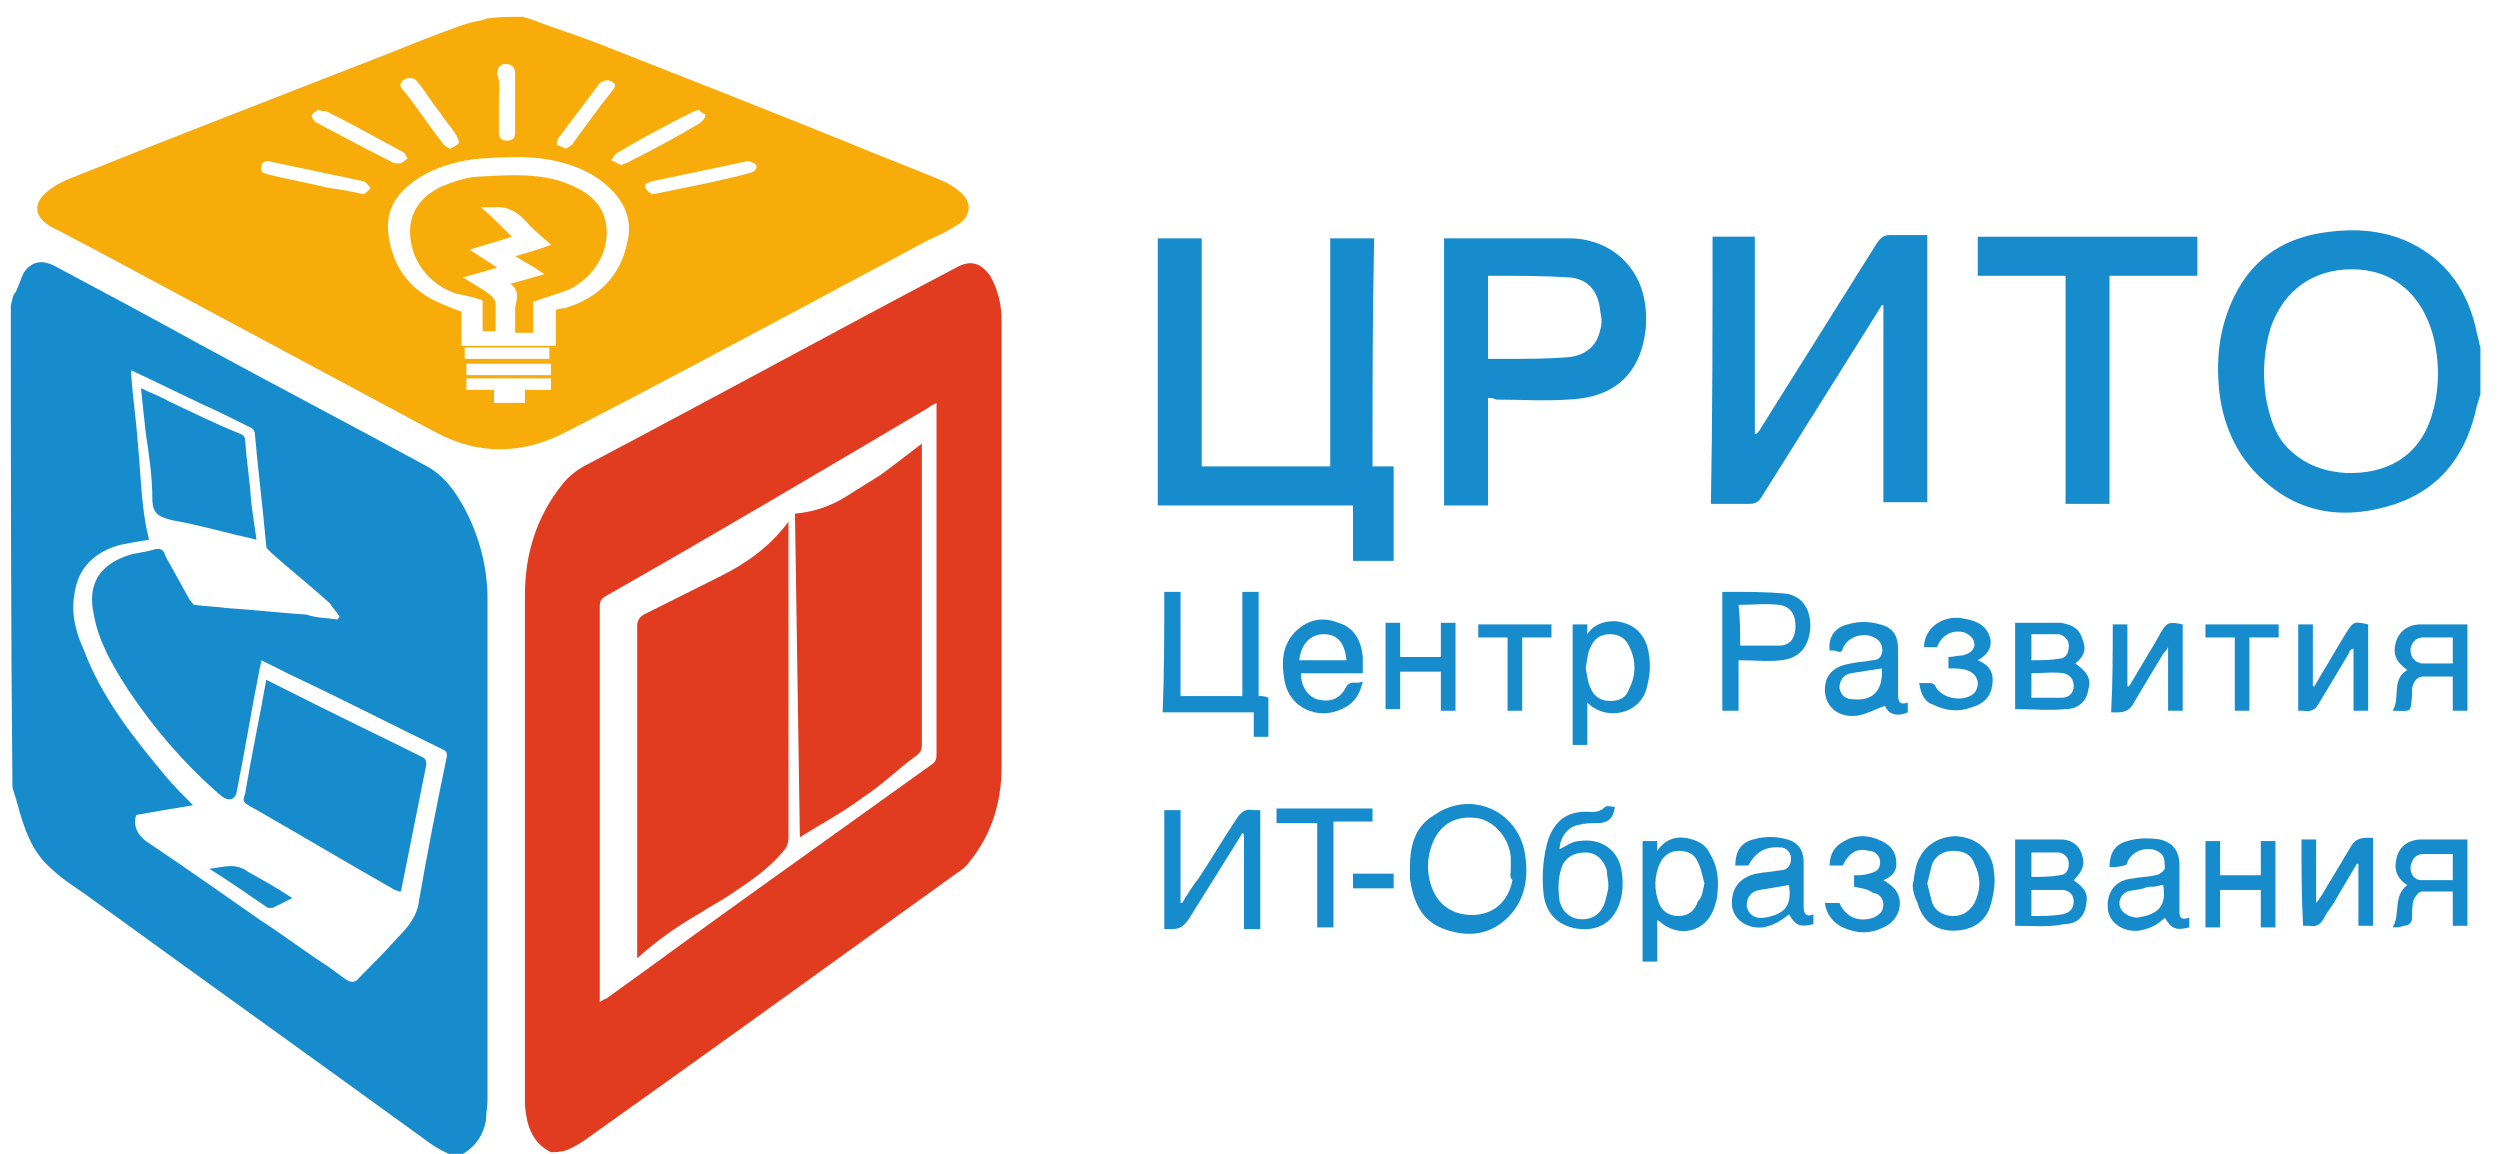
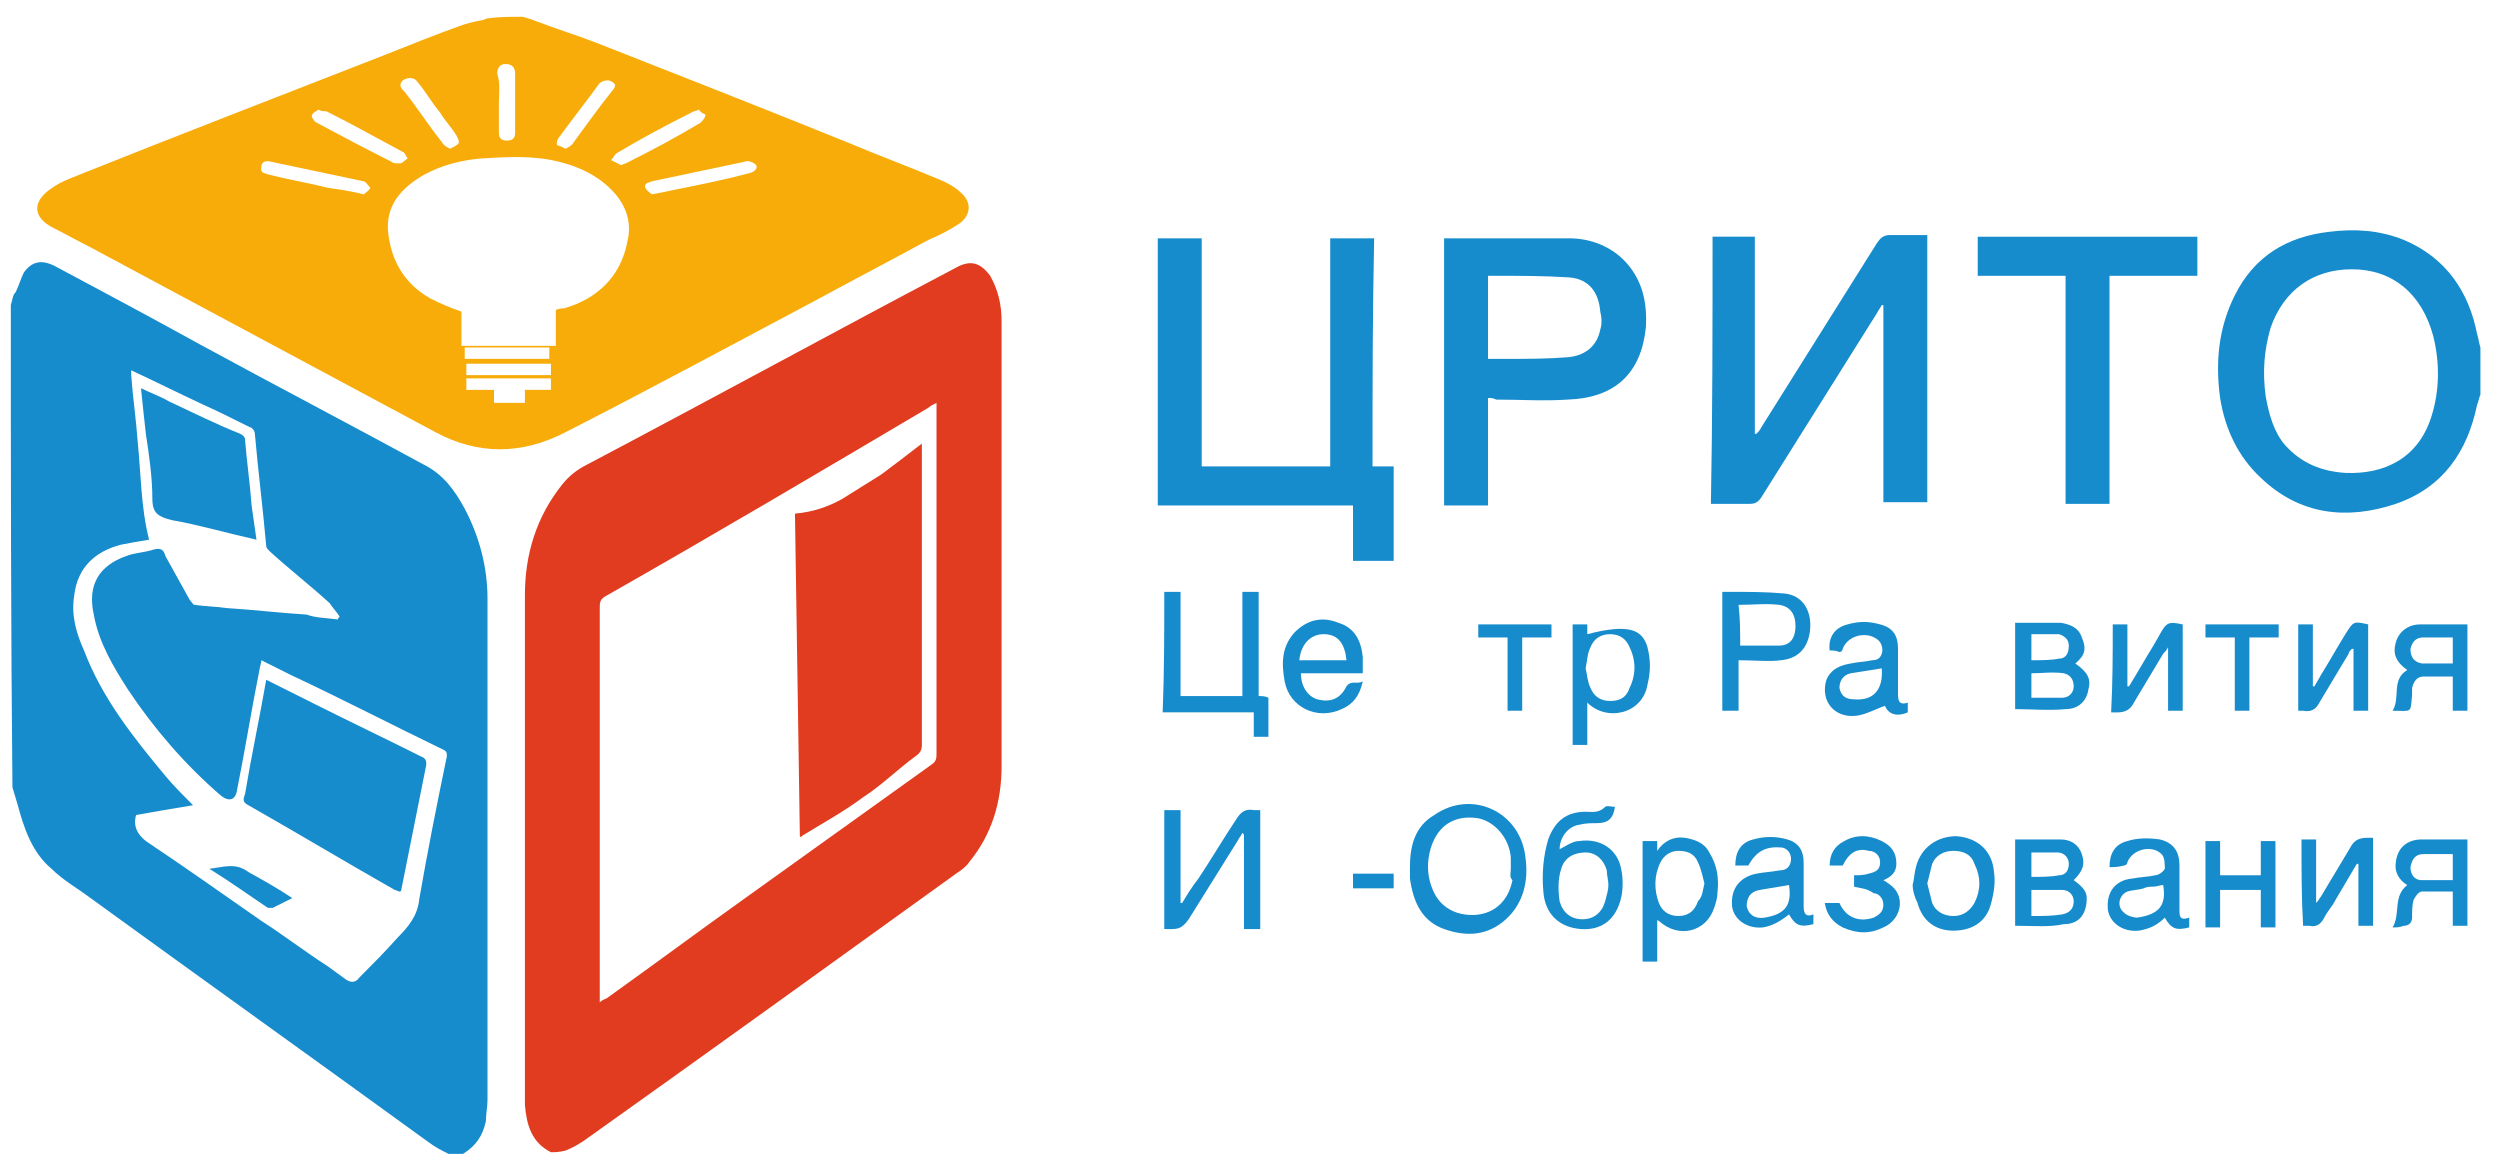
<svg xmlns="http://www.w3.org/2000/svg" width="91" height="42" viewBox="0 0 91 42" fill="none">
  <path fill-rule="evenodd" clip-rule="evenodd" d="M0.394 11.106C0.453 10.928 0.453 10.75 0.572 10.632C0.69 10.394 0.749 10.157 0.868 9.92C1.164 9.505 1.519 9.445 1.993 9.683C3.769 10.631 5.546 11.58 7.263 12.529C9.987 14.011 12.711 15.435 15.435 16.917C16.146 17.273 16.561 17.866 16.916 18.518C17.449 19.526 17.745 20.653 17.745 21.779C17.745 27.887 17.745 33.935 17.745 40.043C17.745 40.28 17.686 40.577 17.686 40.814C17.567 41.347 17.331 41.703 16.857 42C16.679 42 16.502 42 16.324 42C16.087 41.881 15.85 41.763 15.613 41.585C11.527 38.62 7.382 35.655 3.296 32.69C2.822 32.334 2.289 32.038 1.875 31.623C1.164 31.03 0.868 30.14 0.631 29.251C0.572 29.073 0.512 28.836 0.453 28.658C0.394 22.787 0.394 16.917 0.394 11.106ZM12.297 22.55C12.297 22.491 12.356 22.491 12.356 22.432C12.238 22.254 12.119 22.135 12.001 21.957C11.29 21.305 10.52 20.712 9.81 20.06C9.751 20 9.691 19.941 9.691 19.882C9.573 18.518 9.395 17.154 9.277 15.79C9.277 15.672 9.158 15.553 9.099 15.553C8.507 15.257 7.915 14.96 7.382 14.723C6.494 14.308 5.664 13.893 4.776 13.478C4.776 13.537 4.776 13.596 4.776 13.656C4.835 14.486 4.954 15.257 5.013 16.087C5.132 17.273 5.132 18.518 5.428 19.645C5.072 19.704 4.717 19.763 4.421 19.823C3.473 20.06 2.822 20.653 2.704 21.661C2.585 22.372 2.763 23.025 3.059 23.677C3.71 25.397 4.835 26.82 6.02 28.243C6.316 28.599 6.671 28.954 7.027 29.31C6.316 29.429 5.605 29.547 4.954 29.666C4.835 30.081 5.013 30.378 5.309 30.615C6.73 31.564 8.152 32.572 9.514 33.52C10.343 34.054 11.113 34.647 11.942 35.181C12.178 35.358 12.356 35.477 12.593 35.655C12.771 35.774 12.948 35.774 13.067 35.596C13.54 35.121 14.014 34.647 14.488 34.113C14.843 33.758 15.199 33.342 15.258 32.749C15.554 31.03 15.909 29.251 16.265 27.531C16.265 27.413 16.265 27.353 16.146 27.294C14.31 26.405 12.475 25.456 10.58 24.566C10.224 24.389 9.869 24.211 9.514 24.033C9.514 24.151 9.454 24.27 9.454 24.329C9.158 25.812 8.922 27.294 8.625 28.776C8.566 29.132 8.329 29.192 8.033 28.954C6.73 27.828 5.605 26.523 4.658 25.1C4.125 24.27 3.592 23.38 3.414 22.372C3.177 21.305 3.592 20.593 4.599 20.238C4.895 20.119 5.25 20.119 5.605 20C5.842 19.941 5.961 20 6.02 20.238C6.316 20.771 6.612 21.305 6.908 21.839C6.967 21.898 7.027 22.017 7.086 22.017C7.5 22.076 7.856 22.076 8.27 22.135C9.218 22.194 10.224 22.313 11.172 22.372C11.468 22.491 11.882 22.491 12.297 22.55Z" fill="#168CCD" />
  <path fill-rule="evenodd" clip-rule="evenodd" d="M19.047 0.611C19.166 0.67 19.284 0.67 19.403 0.729C20.173 1.026 20.942 1.263 21.712 1.559C24.732 2.745 27.753 3.931 30.832 5.176C31.957 5.651 33.082 6.066 34.207 6.54C34.504 6.659 34.8 6.837 34.977 7.015C35.392 7.37 35.333 7.845 34.918 8.141C34.563 8.378 34.207 8.556 33.793 8.734C32.372 9.505 31.01 10.217 29.588 10.988C26.568 12.589 23.607 14.19 20.587 15.731C18.988 16.561 17.389 16.561 15.85 15.731C11.645 13.478 7.441 11.225 3.236 8.971C2.762 8.734 2.348 8.497 1.874 8.26C1.223 7.904 1.164 7.37 1.815 6.896C2.052 6.718 2.289 6.6 2.585 6.481C6.434 4.939 10.283 3.457 14.073 1.974C14.961 1.619 15.85 1.263 16.679 0.966C16.975 0.848 17.271 0.788 17.567 0.729C17.626 0.729 17.686 0.67 17.745 0.67C18.159 0.611 18.574 0.611 19.047 0.611ZM16.797 12.589C17.982 12.589 19.107 12.589 20.232 12.589C20.232 12.114 20.232 11.699 20.232 11.284C20.35 11.225 20.469 11.225 20.528 11.225C21.771 10.869 22.601 10.039 22.837 8.794C23.015 8.082 22.778 7.43 22.245 6.896C21.712 6.362 21.061 6.066 20.35 5.888C19.403 5.651 18.455 5.71 17.508 5.769C16.797 5.829 16.087 6.007 15.435 6.362C14.606 6.837 14.014 7.489 14.132 8.497C14.251 9.505 14.725 10.335 15.672 10.869C16.027 11.047 16.442 11.225 16.797 11.343C16.797 11.699 16.797 12.114 16.797 12.589ZM16.975 14.19C17.33 14.19 17.626 14.19 17.982 14.19C17.982 14.367 17.982 14.486 17.982 14.664C18.396 14.664 18.751 14.664 19.107 14.664C19.107 14.486 19.107 14.367 19.107 14.19C19.403 14.19 19.758 14.19 20.054 14.19C20.054 14.012 20.054 13.893 20.054 13.774C19.047 13.774 17.982 13.774 16.975 13.774C16.975 13.893 16.975 14.012 16.975 14.19ZM23.726 7.074C24.081 7.015 24.318 6.955 24.614 6.896C25.502 6.718 26.391 6.54 27.279 6.303C27.516 6.244 27.634 6.066 27.456 5.947C27.338 5.888 27.22 5.829 27.101 5.888C25.976 6.125 24.851 6.362 23.726 6.6C23.607 6.659 23.43 6.659 23.489 6.837C23.548 6.955 23.666 7.015 23.726 7.074ZM13.244 7.074C13.303 7.015 13.422 6.955 13.481 6.837C13.422 6.777 13.303 6.6 13.244 6.6C12.119 6.362 10.994 6.125 9.869 5.888C9.691 5.829 9.513 5.888 9.513 6.066C9.454 6.303 9.632 6.303 9.809 6.362C10.52 6.54 11.231 6.659 11.941 6.837C12.356 6.896 12.77 6.955 13.244 7.074ZM25.443 3.99C25.325 4.05 25.206 4.05 25.147 4.109C24.2 4.583 23.311 5.058 22.423 5.592C22.364 5.651 22.305 5.769 22.245 5.829C22.364 5.888 22.482 5.947 22.601 6.007C22.66 6.007 22.719 5.947 22.778 5.947C23.726 5.473 24.614 4.999 25.502 4.465C25.561 4.406 25.68 4.287 25.68 4.168C25.68 4.168 25.502 4.109 25.443 3.99ZM11.586 3.99C11.527 4.05 11.349 4.109 11.349 4.228C11.349 4.287 11.467 4.465 11.527 4.465C12.415 4.939 13.303 5.414 14.251 5.888C14.31 5.947 14.428 5.947 14.547 5.947C14.665 5.947 14.725 5.829 14.843 5.769C14.784 5.71 14.725 5.532 14.665 5.532C13.777 5.058 12.83 4.524 11.882 4.05C11.764 4.05 11.704 4.05 11.586 3.99ZM16.383 5.414C16.501 5.354 16.619 5.295 16.679 5.236C16.738 5.176 16.679 5.058 16.619 4.939C16.442 4.643 16.205 4.406 16.027 4.109C15.731 3.753 15.494 3.338 15.198 2.982C15.08 2.805 14.843 2.805 14.665 2.923C14.488 3.101 14.606 3.22 14.725 3.338C15.198 3.931 15.613 4.583 16.087 5.176C16.146 5.295 16.264 5.354 16.383 5.414ZM18.159 3.753C18.159 4.109 18.159 4.465 18.159 4.821C18.159 5.058 18.278 5.117 18.455 5.117C18.692 5.117 18.751 4.999 18.751 4.821C18.751 4.109 18.751 3.397 18.751 2.686C18.751 2.449 18.633 2.33 18.396 2.33C18.218 2.33 18.1 2.449 18.1 2.686C18.218 3.042 18.159 3.397 18.159 3.753ZM20.587 5.414C20.706 5.354 20.824 5.295 20.883 5.176C21.357 4.524 21.831 3.872 22.305 3.279C22.364 3.22 22.423 3.101 22.364 3.042C22.305 2.982 22.186 2.923 22.127 2.923C22.008 2.923 21.831 2.982 21.771 3.101C21.298 3.753 20.824 4.346 20.35 4.999C20.291 5.058 20.232 5.236 20.291 5.295C20.35 5.295 20.469 5.354 20.587 5.414ZM20.054 13.241C18.988 13.241 17.982 13.241 16.975 13.241C16.975 13.419 16.975 13.537 16.975 13.656C18.041 13.656 19.047 13.656 20.054 13.656C20.054 13.478 20.054 13.359 20.054 13.241ZM16.916 13.063C17.922 13.063 18.988 13.063 19.995 13.063C19.995 12.885 19.995 12.767 19.995 12.648C18.988 12.648 17.922 12.648 16.916 12.648C16.916 12.826 16.916 12.944 16.916 13.063Z" fill="#F7AC09" />
  <path fill-rule="evenodd" clip-rule="evenodd" d="M20.054 41.941C19.344 41.585 19.166 40.933 19.107 40.221C19.107 40.102 19.107 39.984 19.107 39.865C19.107 33.817 19.107 27.709 19.107 21.661C19.107 20.178 19.521 18.815 20.469 17.629C20.706 17.332 21.002 17.095 21.357 16.917C25.858 14.545 30.299 12.114 34.8 9.742C35.333 9.446 35.688 9.564 36.043 10.039C36.34 10.572 36.458 11.106 36.458 11.699C36.458 13.241 36.458 14.723 36.458 16.265C36.458 20.119 36.458 24.033 36.458 27.887C36.458 29.192 36.103 30.378 35.274 31.386C35.155 31.564 34.977 31.682 34.8 31.801C30.358 35.003 25.917 38.205 21.416 41.407C21.18 41.585 20.884 41.763 20.587 41.881C20.351 41.941 20.173 41.941 20.054 41.941ZM21.831 36.485C21.949 36.367 22.068 36.367 22.127 36.307C23.785 35.121 25.384 33.935 27.042 32.75C29.352 31.089 31.602 29.488 33.912 27.828C34.089 27.709 34.089 27.591 34.089 27.413C34.089 23.262 34.089 19.111 34.089 14.96C34.089 14.901 34.089 14.782 34.089 14.664C33.971 14.723 33.852 14.783 33.793 14.842C29.885 17.154 25.976 19.467 22.009 21.72C21.831 21.839 21.831 21.957 21.831 22.135C21.831 26.761 21.831 31.445 21.831 36.07C21.831 36.189 21.831 36.307 21.831 36.485Z" fill="#E13C20" />
  <path fill-rule="evenodd" clip-rule="evenodd" d="M90.287 14.367C90.228 14.486 90.228 14.605 90.169 14.723C89.814 16.443 88.925 17.747 87.208 18.34C85.432 18.933 83.714 18.755 82.293 17.392C81.464 16.621 80.99 15.613 80.812 14.486C80.635 13.181 80.753 11.936 81.346 10.75C82.056 9.327 83.24 8.616 84.78 8.438C85.728 8.319 86.616 8.378 87.504 8.734C89.044 9.386 89.873 10.632 90.169 12.173C90.228 12.351 90.228 12.47 90.287 12.648C90.287 13.241 90.287 13.774 90.287 14.367ZM85.609 9.802C84.188 9.802 83.122 10.572 82.648 11.936C82.411 12.766 82.352 13.537 82.471 14.427C82.589 15.079 82.767 15.731 83.181 16.206C83.773 16.858 84.484 17.154 85.372 17.214C86.794 17.273 88.037 16.68 88.511 15.138C88.807 14.19 88.807 13.181 88.57 12.233C88.156 10.691 87.09 9.802 85.609 9.802Z" fill="#168CCD" />
  <path fill-rule="evenodd" clip-rule="evenodd" d="M62.337 8.615C62.87 8.615 63.343 8.615 63.876 8.615C63.876 10.987 63.876 13.418 63.876 15.79H63.935C63.995 15.731 64.054 15.672 64.113 15.553C65.534 13.3 66.896 11.106 68.318 8.853C68.436 8.675 68.555 8.556 68.791 8.556C69.265 8.556 69.68 8.556 70.153 8.556C70.153 11.818 70.153 15.079 70.153 18.281C69.62 18.281 69.147 18.281 68.555 18.281C68.555 15.909 68.555 13.478 68.555 11.106H68.495C68.436 11.225 68.377 11.284 68.318 11.402C66.896 13.656 65.534 15.85 64.113 18.103C63.995 18.281 63.876 18.34 63.699 18.34C63.225 18.34 62.751 18.34 62.277 18.34C62.337 15.138 62.337 11.877 62.337 8.615Z" fill="#168CCD" />
  <path fill-rule="evenodd" clip-rule="evenodd" d="M49.96 16.977C50.256 16.977 50.493 16.977 50.73 16.977C50.73 18.163 50.73 19.289 50.73 20.416C50.256 20.416 49.723 20.416 49.249 20.416C49.249 19.764 49.249 19.111 49.249 18.4C46.88 18.4 44.512 18.4 42.143 18.4C42.143 15.138 42.143 11.877 42.143 8.675C42.676 8.675 43.15 8.675 43.742 8.675C43.742 11.462 43.742 14.19 43.742 16.977C45.341 16.977 46.88 16.977 48.42 16.977C48.42 14.19 48.42 11.462 48.42 8.675C48.953 8.675 49.486 8.675 50.019 8.675C49.96 11.403 49.96 14.13 49.96 16.977Z" fill="#168CCD" />
  <path fill-rule="evenodd" clip-rule="evenodd" d="M54.164 14.486C54.164 15.791 54.164 17.095 54.164 18.4C53.631 18.4 53.098 18.4 52.565 18.4C52.565 15.138 52.565 11.936 52.565 8.675C52.565 8.675 52.625 8.675 52.684 8.675C54.164 8.675 55.645 8.675 57.125 8.675C57.895 8.675 58.665 8.971 59.198 9.564C59.79 10.217 59.968 11.047 59.908 11.936C59.731 13.597 58.783 14.486 57.066 14.545C56.178 14.605 55.349 14.545 54.46 14.545C54.342 14.486 54.283 14.486 54.164 14.486ZM54.164 13.063C54.401 13.063 54.638 13.063 54.816 13.063C55.586 13.063 56.296 13.063 57.066 13.004C57.717 12.944 58.132 12.589 58.25 11.996C58.31 11.818 58.31 11.581 58.25 11.343C58.191 10.632 57.836 10.157 57.125 10.098C56.237 10.039 55.289 10.039 54.401 10.039C54.342 10.039 54.224 10.039 54.164 10.039C54.164 11.047 54.164 12.055 54.164 13.063Z" fill="#168CCD" />
  <path fill-rule="evenodd" clip-rule="evenodd" d="M76.786 10.039C76.786 12.826 76.786 15.613 76.786 18.34C76.253 18.34 75.72 18.34 75.187 18.34C75.187 15.553 75.187 12.826 75.187 10.039C74.121 10.039 73.055 10.039 71.989 10.039C71.989 9.564 71.989 9.09 71.989 8.616C74.654 8.616 77.319 8.616 79.984 8.616C79.984 9.09 79.984 9.564 79.984 10.039C78.918 10.039 77.852 10.039 76.786 10.039Z" fill="#168CCD" />
  <path fill-rule="evenodd" clip-rule="evenodd" d="M45.222 30.319C45.163 30.437 45.104 30.496 45.044 30.615C44.452 31.564 43.86 32.513 43.268 33.461C43.09 33.698 42.972 33.817 42.676 33.817C42.617 33.817 42.498 33.817 42.38 33.817C42.38 32.335 42.38 30.911 42.38 29.488C42.557 29.488 42.735 29.488 42.972 29.488C42.972 30.615 42.972 31.742 42.972 32.868H43.031C43.209 32.572 43.386 32.275 43.623 31.979C44.097 31.267 44.511 30.556 44.985 29.844C45.163 29.548 45.341 29.429 45.637 29.488C45.696 29.488 45.814 29.488 45.873 29.488C45.873 30.971 45.873 32.394 45.873 33.817C45.696 33.817 45.518 33.817 45.281 33.817C45.281 32.69 45.281 31.504 45.281 30.378C45.222 30.318 45.222 30.319 45.222 30.319Z" fill="#168CCD" />
  <path fill-rule="evenodd" clip-rule="evenodd" d="M42.38 21.543C42.558 21.543 42.735 21.543 42.972 21.543C42.972 22.195 42.972 22.847 42.972 23.44C42.972 24.092 42.972 24.685 42.972 25.337C43.742 25.337 44.453 25.337 45.222 25.337C45.222 24.092 45.222 22.788 45.222 21.543C45.459 21.543 45.637 21.543 45.815 21.543C45.815 22.788 45.815 24.092 45.815 25.337C45.933 25.337 46.052 25.337 46.17 25.397C46.17 25.871 46.17 26.346 46.17 26.82C45.992 26.82 45.874 26.82 45.637 26.82C45.637 26.523 45.637 26.227 45.637 25.93C44.512 25.93 43.446 25.93 42.321 25.93C42.38 24.448 42.38 22.966 42.38 21.543Z" fill="#168CCD" />
  <path fill-rule="evenodd" clip-rule="evenodd" d="M51.322 31.564C51.322 30.793 51.499 30.081 52.21 29.666C53.572 28.717 55.349 29.547 55.526 31.208C55.645 32.038 55.467 32.868 54.816 33.461C54.164 34.054 53.394 34.113 52.565 33.817C51.736 33.52 51.44 32.809 51.322 31.979C51.322 31.741 51.322 31.682 51.322 31.564ZM54.993 31.623C54.993 31.504 54.993 31.326 54.993 31.208C54.934 30.496 54.401 29.903 53.809 29.785C53.039 29.666 52.447 29.962 52.151 30.674C51.914 31.267 51.914 31.919 52.21 32.512C52.388 32.868 52.684 33.105 53.039 33.224C53.809 33.461 54.816 33.224 55.053 32.038C54.934 31.919 54.993 31.801 54.993 31.623Z" fill="#168CCD" />
  <path fill-rule="evenodd" clip-rule="evenodd" d="M63.284 24.033C63.284 24.685 63.284 25.278 63.284 25.871C63.106 25.871 62.928 25.871 62.692 25.871C62.692 24.448 62.692 23.025 62.692 21.543C62.751 21.543 62.869 21.543 62.928 21.543C63.58 21.543 64.29 21.543 64.942 21.602C65.593 21.661 65.949 22.195 65.889 22.906C65.83 23.559 65.475 23.974 64.823 24.033C64.409 24.092 63.876 24.033 63.284 24.033ZM63.343 23.499C63.817 23.499 64.29 23.499 64.764 23.499C65.179 23.499 65.356 23.203 65.356 22.788C65.356 22.373 65.179 22.076 64.764 22.017C64.29 21.958 63.817 22.017 63.284 22.017C63.343 22.551 63.343 23.025 63.343 23.499Z" fill="#168CCD" />
  <path fill-rule="evenodd" clip-rule="evenodd" d="M56.77 30.912C57.007 30.793 57.243 30.615 57.48 30.615C58.25 30.496 58.901 30.912 59.02 31.682C59.079 31.979 59.079 32.335 59.02 32.631C58.842 33.461 58.309 33.876 57.539 33.817C56.77 33.758 56.237 33.283 56.178 32.453C56.118 31.801 56.178 31.149 56.355 30.556C56.592 29.903 57.007 29.548 57.717 29.548C57.954 29.548 58.191 29.607 58.428 29.37C58.487 29.311 58.665 29.37 58.783 29.37C58.724 29.785 58.546 29.963 58.132 29.963C57.895 29.963 57.717 29.963 57.48 30.022C57.066 30.081 56.77 30.496 56.77 30.912ZM58.546 32.216C58.546 32.038 58.487 31.86 58.487 31.682C58.369 31.267 58.072 31.03 57.717 31.03C57.303 31.03 56.947 31.208 56.829 31.623C56.71 31.979 56.71 32.394 56.77 32.809C56.888 33.224 57.184 33.461 57.599 33.461C58.013 33.461 58.309 33.224 58.428 32.809C58.487 32.572 58.546 32.394 58.546 32.216Z" fill="#168CCD" />
-   <path fill-rule="evenodd" clip-rule="evenodd" d="M57.777 27.116C57.599 27.116 57.421 27.116 57.244 27.116C57.244 25.634 57.244 24.21 57.244 22.728C57.421 22.728 57.599 22.728 57.777 22.728C57.777 22.847 57.777 22.906 57.777 23.084C58.014 22.728 58.369 22.61 58.783 22.61C59.376 22.669 59.79 22.965 59.968 23.558C60.086 24.033 60.086 24.448 59.968 24.922C59.79 25.989 58.487 26.286 57.777 25.574C57.777 26.108 57.777 26.582 57.777 27.116ZM57.717 24.329C57.777 24.566 57.777 24.803 57.895 25.041C58.014 25.337 58.25 25.515 58.606 25.515C58.961 25.515 59.198 25.396 59.316 25.041C59.553 24.566 59.553 24.033 59.316 23.558C59.198 23.262 58.961 23.084 58.606 23.084C58.25 23.084 58.014 23.262 57.895 23.558C57.777 23.796 57.777 24.033 57.717 24.329Z" fill="#168CCD" />
+   <path fill-rule="evenodd" clip-rule="evenodd" d="M57.777 27.116C57.599 27.116 57.421 27.116 57.244 27.116C57.244 25.634 57.244 24.21 57.244 22.728C57.421 22.728 57.599 22.728 57.777 22.728C57.777 22.847 57.777 22.906 57.777 23.084C59.376 22.669 59.79 22.965 59.968 23.558C60.086 24.033 60.086 24.448 59.968 24.922C59.79 25.989 58.487 26.286 57.777 25.574C57.777 26.108 57.777 26.582 57.777 27.116ZM57.717 24.329C57.777 24.566 57.777 24.803 57.895 25.041C58.014 25.337 58.25 25.515 58.606 25.515C58.961 25.515 59.198 25.396 59.316 25.041C59.553 24.566 59.553 24.033 59.316 23.558C59.198 23.262 58.961 23.084 58.606 23.084C58.25 23.084 58.014 23.262 57.895 23.558C57.777 23.796 57.777 24.033 57.717 24.329Z" fill="#168CCD" />
  <path fill-rule="evenodd" clip-rule="evenodd" d="M59.79 30.615C59.968 30.615 60.146 30.615 60.323 30.615C60.323 30.733 60.323 30.852 60.323 30.971C60.56 30.615 60.916 30.437 61.33 30.496C61.685 30.555 62.041 30.674 62.218 31.03C62.514 31.504 62.574 31.979 62.514 32.512C62.514 32.69 62.455 32.868 62.396 33.046C62.1 33.935 61.093 34.173 60.383 33.52C60.383 33.52 60.323 33.52 60.323 33.461C60.323 33.995 60.323 34.469 60.323 35.003C60.146 35.003 59.968 35.003 59.79 35.003C59.79 33.52 59.79 32.038 59.79 30.615ZM62.041 32.157C61.981 31.919 61.922 31.623 61.804 31.386C61.685 31.089 61.448 30.971 61.093 30.971C60.797 30.971 60.56 31.148 60.442 31.386C60.205 31.86 60.205 32.394 60.383 32.868C60.501 33.165 60.738 33.342 61.093 33.342C61.448 33.342 61.685 33.164 61.804 32.809C61.981 32.631 61.981 32.394 62.041 32.157Z" fill="#168CCD" />
  <path fill-rule="evenodd" clip-rule="evenodd" d="M73.351 33.698C73.351 32.69 73.351 31.623 73.351 30.556C73.943 30.556 74.476 30.556 75.009 30.556C75.364 30.556 75.66 30.733 75.779 31.089C75.897 31.445 75.838 31.682 75.483 32.038C75.72 32.216 75.957 32.394 75.957 32.69C75.957 33.224 75.72 33.639 75.127 33.639C74.594 33.758 74.002 33.698 73.351 33.698ZM73.943 33.343C74.358 33.343 74.713 33.343 75.068 33.283C75.364 33.224 75.483 33.046 75.483 32.809C75.483 32.572 75.305 32.394 75.068 32.394C74.713 32.394 74.358 32.394 73.943 32.394C73.943 32.69 73.943 32.987 73.943 33.343ZM73.943 31.03C73.943 31.326 73.943 31.623 73.943 31.919C74.298 31.919 74.654 31.919 74.95 31.86C75.187 31.86 75.305 31.682 75.305 31.445C75.305 31.208 75.127 31.03 74.891 31.03C74.594 31.03 74.239 31.03 73.943 31.03Z" fill="#168CCD" />
  <path fill-rule="evenodd" clip-rule="evenodd" d="M75.542 24.151C75.956 24.448 76.134 24.685 76.016 25.1C75.956 25.515 75.66 25.812 75.187 25.812C74.594 25.871 73.943 25.812 73.351 25.812C73.351 24.804 73.351 23.736 73.351 22.669C73.588 22.669 73.884 22.669 74.121 22.669C74.417 22.669 74.713 22.669 75.009 22.669C75.364 22.728 75.66 22.847 75.779 23.203C75.956 23.618 75.897 23.855 75.542 24.151ZM73.943 25.397C74.358 25.397 74.713 25.397 75.068 25.397C75.305 25.397 75.483 25.219 75.483 24.982C75.483 24.744 75.364 24.566 75.127 24.507C74.713 24.448 74.358 24.507 73.943 24.507C73.943 24.804 73.943 25.1 73.943 25.397ZM73.943 24.033C74.298 24.033 74.654 24.033 74.95 23.974C75.187 23.974 75.305 23.796 75.305 23.499C75.305 23.262 75.127 23.143 74.95 23.084C74.594 23.084 74.298 23.084 73.943 23.084C73.943 23.44 73.943 23.736 73.943 24.033Z" fill="#168CCD" />
  <path fill-rule="evenodd" clip-rule="evenodd" d="M76.786 31.564C76.786 31.089 76.963 30.734 77.437 30.615C77.793 30.497 78.207 30.497 78.622 30.556C79.095 30.674 79.332 30.971 79.332 31.505C79.332 32.038 79.332 32.572 79.332 33.105C79.332 33.343 79.332 33.521 79.688 33.402C79.688 33.521 79.688 33.639 79.688 33.758C79.214 33.877 79.036 33.817 78.799 33.402C78.503 33.699 78.207 33.817 77.852 33.876C77.26 33.936 76.786 33.58 76.727 33.105C76.667 32.513 76.963 32.038 77.615 31.979C77.911 31.92 78.207 31.92 78.444 31.86C78.562 31.86 78.74 31.742 78.799 31.623C78.799 31.445 78.799 31.208 78.681 31.09C78.326 30.734 77.615 30.912 77.437 31.386C77.437 31.445 77.378 31.505 77.319 31.505C77.082 31.564 76.963 31.564 76.786 31.564ZM78.74 32.216C78.622 32.216 78.503 32.275 78.385 32.275C78.266 32.275 78.148 32.275 78.029 32.335C77.852 32.394 77.615 32.394 77.437 32.453C77.141 32.572 77.023 32.987 77.319 33.224C77.437 33.343 77.674 33.402 77.793 33.402C78.622 33.283 78.859 32.928 78.74 32.216Z" fill="#168CCD" />
  <path fill-rule="evenodd" clip-rule="evenodd" d="M49.605 24.507C49.19 24.507 48.835 24.507 48.479 24.507C48.124 24.507 47.71 24.507 47.354 24.507C47.354 24.982 47.591 25.338 47.946 25.456C48.42 25.575 48.776 25.456 49.012 24.982C49.19 24.745 49.368 24.922 49.605 24.804C49.486 25.337 49.249 25.634 48.835 25.812C47.946 26.227 46.94 25.753 46.762 24.804C46.644 24.152 46.644 23.559 47.117 23.025C47.591 22.55 48.124 22.432 48.716 22.669C49.309 22.847 49.545 23.321 49.605 23.914C49.605 24.092 49.605 24.27 49.605 24.507ZM47.295 24.033C47.887 24.033 48.42 24.033 49.012 24.033C48.953 23.44 48.716 23.084 48.183 23.084C47.71 23.084 47.354 23.44 47.295 24.033Z" fill="#168CCD" />
  <path fill-rule="evenodd" clip-rule="evenodd" d="M66.6 23.677C66.541 23.203 66.778 22.847 67.252 22.728C67.666 22.61 68.022 22.61 68.436 22.728C68.91 22.847 69.088 23.143 69.088 23.618C69.088 24.151 69.088 24.685 69.088 25.219C69.088 25.456 69.088 25.693 69.443 25.575C69.443 25.693 69.443 25.812 69.443 25.93C69.028 26.108 68.732 25.989 68.614 25.693C68.259 25.812 67.963 25.99 67.607 26.049C66.778 26.168 66.245 25.515 66.482 24.744C66.66 24.329 67.015 24.211 67.37 24.151C67.607 24.092 67.903 24.092 68.14 24.033C68.318 24.033 68.436 23.974 68.496 23.796C68.555 23.618 68.496 23.381 68.318 23.262C67.903 22.965 67.252 23.143 67.074 23.618C67.074 23.677 67.015 23.736 66.956 23.736C66.837 23.677 66.719 23.677 66.6 23.677ZM68.496 24.329C68.14 24.389 67.726 24.448 67.37 24.507C67.074 24.566 66.956 24.804 66.956 25.041C67.015 25.337 67.193 25.456 67.489 25.456C68.199 25.515 68.555 25.1 68.496 24.329Z" fill="#168CCD" />
  <path fill-rule="evenodd" clip-rule="evenodd" d="M63.639 31.505C63.462 31.505 63.343 31.505 63.165 31.505C63.165 31.03 63.343 30.674 63.817 30.556C64.231 30.437 64.646 30.437 65.06 30.556C65.475 30.674 65.653 30.971 65.653 31.386C65.653 31.92 65.653 32.453 65.653 32.987C65.653 33.224 65.712 33.402 66.008 33.283C66.008 33.402 66.008 33.521 66.008 33.639C65.534 33.758 65.356 33.699 65.12 33.283C64.823 33.521 64.527 33.699 64.172 33.758C63.58 33.817 63.106 33.461 63.047 32.987C62.988 32.335 63.343 31.92 63.935 31.801C64.231 31.742 64.468 31.742 64.764 31.683C64.942 31.683 65.12 31.623 65.179 31.386C65.238 31.149 65.12 30.912 64.883 30.852C64.29 30.793 63.935 30.971 63.639 31.505ZM65.12 32.216C64.764 32.275 64.409 32.335 64.054 32.394C63.698 32.453 63.58 32.691 63.58 32.987C63.639 33.283 63.876 33.461 64.231 33.402C64.942 33.283 65.238 32.987 65.12 32.216Z" fill="#168CCD" />
  <path fill-rule="evenodd" clip-rule="evenodd" d="M83.774 30.556C83.951 30.556 84.129 30.556 84.307 30.556C84.307 31.327 84.307 32.038 84.307 32.868C84.425 32.75 84.425 32.691 84.484 32.631C84.84 32.038 85.195 31.445 85.55 30.852C85.669 30.615 85.846 30.497 86.142 30.497C86.202 30.497 86.261 30.497 86.379 30.497C86.379 31.564 86.379 32.631 86.379 33.699C86.202 33.699 86.024 33.699 85.846 33.699C85.846 32.928 85.846 32.216 85.846 31.445H85.787C85.55 31.86 85.254 32.335 85.017 32.75C84.899 32.987 84.721 33.165 84.603 33.402C84.484 33.639 84.307 33.758 84.07 33.699C84.011 33.699 83.892 33.699 83.833 33.699C83.774 32.69 83.774 31.623 83.774 30.556Z" fill="#168CCD" />
  <path fill-rule="evenodd" clip-rule="evenodd" d="M76.904 22.729C77.082 22.729 77.26 22.729 77.437 22.729C77.437 23.499 77.437 24.211 77.437 24.982H77.496C77.793 24.507 78.088 23.974 78.385 23.499C78.444 23.381 78.562 23.203 78.621 23.084C78.858 22.669 78.918 22.61 79.451 22.729C79.451 23.796 79.451 24.804 79.451 25.871C79.273 25.871 79.095 25.871 78.918 25.871C78.918 25.16 78.918 24.389 78.918 23.559C78.858 23.677 78.799 23.737 78.74 23.796C78.385 24.389 78.029 24.982 77.674 25.575C77.556 25.812 77.378 25.931 77.082 25.931C77.023 25.931 76.963 25.931 76.845 25.931C76.904 24.804 76.904 23.796 76.904 22.729Z" fill="#168CCD" />
  <path fill-rule="evenodd" clip-rule="evenodd" d="M83.655 25.871C83.655 24.804 83.655 23.736 83.655 22.728C83.833 22.728 84.01 22.728 84.188 22.728C84.188 23.499 84.188 24.211 84.188 24.982H84.247C84.306 24.863 84.425 24.685 84.484 24.567C84.78 24.092 85.076 23.559 85.372 23.084C85.668 22.61 85.668 22.61 86.201 22.728C86.201 23.736 86.201 24.804 86.201 25.871C86.024 25.871 85.846 25.871 85.668 25.871C85.668 25.1 85.668 24.389 85.668 23.618H85.609C85.55 23.677 85.491 23.736 85.491 23.796C85.135 24.389 84.78 24.982 84.425 25.575C84.306 25.812 84.129 25.93 83.833 25.871C83.833 25.871 83.773 25.871 83.655 25.871Z" fill="#168CCD" />
  <path fill-rule="evenodd" clip-rule="evenodd" d="M89.814 25.871C89.636 25.871 89.458 25.871 89.281 25.871C89.281 25.456 89.281 25.041 89.281 24.626C88.925 24.626 88.57 24.626 88.215 24.626C87.978 24.626 87.859 24.804 87.8 25.041C87.8 25.1 87.8 25.219 87.8 25.278C87.741 25.99 87.8 25.871 87.09 25.871C87.386 25.397 87.03 24.744 87.623 24.389C87.208 24.092 87.09 23.796 87.208 23.381C87.326 22.966 87.682 22.728 88.096 22.728C88.689 22.728 89.221 22.728 89.814 22.728C89.814 23.736 89.814 24.804 89.814 25.871ZM89.281 23.203C88.925 23.203 88.57 23.203 88.215 23.203C87.919 23.203 87.8 23.381 87.741 23.618C87.741 23.914 87.859 24.092 88.156 24.151C88.511 24.151 88.925 24.151 89.281 24.151C89.281 23.855 89.281 23.559 89.281 23.203Z" fill="#168CCD" />
  <path fill-rule="evenodd" clip-rule="evenodd" d="M87.09 33.758C87.386 33.283 87.09 32.631 87.623 32.216C87.326 32.038 87.149 31.741 87.208 31.386C87.267 30.852 87.623 30.556 88.156 30.556C88.689 30.556 89.281 30.556 89.814 30.556C89.814 31.623 89.814 32.631 89.814 33.698C89.636 33.698 89.458 33.698 89.281 33.698C89.281 33.283 89.281 32.868 89.281 32.453C88.866 32.453 88.511 32.453 88.156 32.453C88.037 32.453 87.919 32.631 87.859 32.749C87.8 32.927 87.8 33.165 87.8 33.402C87.8 33.58 87.682 33.698 87.504 33.698C87.326 33.758 87.267 33.758 87.09 33.758ZM89.281 31.089C88.925 31.089 88.57 31.089 88.215 31.089C87.919 31.089 87.8 31.267 87.741 31.564C87.741 31.801 87.859 32.038 88.156 32.038C88.511 32.038 88.925 32.038 89.281 32.038C89.281 31.682 89.281 31.386 89.281 31.089Z" fill="#168CCD" />
  <path fill-rule="evenodd" clip-rule="evenodd" d="M69.62 32.216C69.679 31.979 69.679 31.801 69.739 31.564C69.916 30.852 70.508 30.437 71.219 30.437C71.989 30.497 72.522 30.971 72.581 31.742C72.64 32.097 72.581 32.513 72.463 32.928C72.285 33.58 71.752 33.876 71.101 33.876C70.449 33.876 69.975 33.521 69.798 32.868C69.679 32.631 69.62 32.394 69.62 32.216ZM70.153 32.157C70.212 32.394 70.272 32.631 70.331 32.868C70.449 33.165 70.745 33.343 71.101 33.343C71.456 33.343 71.693 33.165 71.87 32.868C72.107 32.394 72.107 31.92 71.87 31.445C71.752 31.09 71.456 30.971 71.101 30.971C70.745 30.971 70.449 31.149 70.331 31.445C70.272 31.683 70.212 31.92 70.153 32.157Z" fill="#168CCD" />
  <path fill-rule="evenodd" clip-rule="evenodd" d="M82.293 31.86C82.293 31.445 82.293 31.03 82.293 30.615C82.471 30.615 82.648 30.615 82.826 30.615C82.826 31.682 82.826 32.69 82.826 33.758C82.648 33.758 82.471 33.758 82.293 33.758C82.293 33.283 82.293 32.868 82.293 32.394C81.819 32.394 81.346 32.394 80.812 32.394C80.812 32.868 80.812 33.283 80.812 33.758C80.635 33.758 80.457 33.758 80.279 33.758C80.279 32.69 80.279 31.682 80.279 30.615C80.457 30.615 80.635 30.615 80.812 30.615C80.812 31.03 80.812 31.445 80.812 31.86C81.346 31.86 81.819 31.86 82.293 31.86Z" fill="#168CCD" />
-   <path fill-rule="evenodd" clip-rule="evenodd" d="M52.98 25.871C52.802 25.871 52.624 25.871 52.447 25.871C52.447 25.397 52.447 24.922 52.447 24.448C51.973 24.448 51.499 24.448 50.966 24.448C50.966 24.922 50.966 25.397 50.966 25.812C50.789 25.812 50.611 25.812 50.433 25.812C50.433 24.744 50.433 23.736 50.433 22.669C50.611 22.669 50.789 22.669 50.966 22.669C50.966 23.084 50.966 23.499 50.966 23.914C51.44 23.914 51.914 23.914 52.447 23.914C52.447 23.499 52.447 23.084 52.447 22.669C52.624 22.669 52.802 22.669 52.98 22.669C52.98 23.736 52.98 24.804 52.98 25.871Z" fill="#168CCD" />
  <path fill-rule="evenodd" clip-rule="evenodd" d="M67.488 32.275C67.488 32.157 67.488 31.979 67.488 31.86C67.666 31.86 67.844 31.86 68.021 31.801C68.258 31.742 68.436 31.682 68.436 31.386C68.436 31.149 68.258 30.971 68.021 30.971C67.607 30.852 67.311 31.03 67.074 31.505C66.896 31.505 66.778 31.505 66.6 31.505C66.6 31.089 66.778 30.793 67.133 30.615C67.547 30.378 68.021 30.378 68.495 30.615C68.85 30.793 69.028 31.03 69.028 31.445C69.028 31.742 68.85 31.92 68.554 32.038C68.85 32.216 69.087 32.394 69.146 32.75C69.206 33.165 68.969 33.58 68.554 33.758C68.081 33.995 67.607 33.995 67.074 33.758C66.719 33.58 66.482 33.283 66.422 32.868C66.6 32.868 66.778 32.868 66.955 32.868C67.192 33.402 67.666 33.58 68.199 33.402C68.436 33.283 68.554 33.165 68.554 32.928C68.554 32.691 68.377 32.513 68.199 32.513C67.962 32.335 67.725 32.335 67.488 32.275Z" fill="#168CCD" />
-   <path fill-rule="evenodd" clip-rule="evenodd" d="M69.857 24.863C69.975 24.863 70.153 24.863 70.272 24.863C70.331 24.863 70.449 24.922 70.449 24.981C70.686 25.456 71.515 25.574 71.87 25.219C72.107 24.922 71.989 24.507 71.574 24.388C71.397 24.329 71.16 24.329 70.923 24.329C70.923 24.211 70.923 24.092 70.923 23.914C71.1 23.914 71.278 23.855 71.456 23.855C71.633 23.796 71.811 23.736 71.87 23.499C71.87 23.262 71.752 23.143 71.515 23.025C71.1 22.906 70.686 23.084 70.508 23.558C70.331 23.558 70.212 23.558 70.035 23.558C70.035 22.906 70.627 22.432 71.337 22.491C71.693 22.55 72.048 22.61 72.285 22.906C72.581 23.321 72.522 23.736 71.989 24.033C72.403 24.211 72.581 24.448 72.522 24.922C72.463 25.396 72.166 25.634 71.752 25.752C71.278 25.93 70.805 25.871 70.331 25.634C70.094 25.574 69.916 25.278 69.857 24.863Z" fill="#168CCD" />
-   <path fill-rule="evenodd" clip-rule="evenodd" d="M48.538 29.904C48.538 31.208 48.538 32.453 48.538 33.758C48.361 33.758 48.183 33.758 47.946 33.758C47.946 32.513 47.946 31.267 47.946 29.963C47.413 29.963 46.94 29.963 46.466 29.963C46.466 29.785 46.466 29.607 46.466 29.429C47.65 29.429 48.775 29.429 49.96 29.429C49.96 29.607 49.96 29.726 49.96 29.904C49.545 29.904 49.071 29.904 48.538 29.904Z" fill="#168CCD" />
  <path fill-rule="evenodd" clip-rule="evenodd" d="M82.944 22.728C82.944 22.906 82.944 23.025 82.944 23.203C82.589 23.203 82.234 23.203 81.878 23.203C81.878 24.092 81.878 24.982 81.878 25.871C81.701 25.871 81.523 25.871 81.346 25.871C81.346 24.982 81.346 24.092 81.346 23.203C80.99 23.203 80.635 23.203 80.279 23.203C80.279 23.025 80.279 22.906 80.279 22.728C81.109 22.728 82.056 22.728 82.944 22.728Z" fill="#168CCD" />
  <path fill-rule="evenodd" clip-rule="evenodd" d="M56.474 22.728C56.474 22.906 56.474 23.025 56.474 23.203C56.119 23.203 55.763 23.203 55.408 23.203C55.408 24.092 55.408 24.982 55.408 25.871C55.23 25.871 55.053 25.871 54.875 25.871C54.875 24.982 54.875 24.092 54.875 23.203C54.52 23.203 54.164 23.203 53.809 23.203C53.809 23.025 53.809 22.847 53.809 22.728C54.697 22.728 55.586 22.728 56.474 22.728Z" fill="#168CCD" />
  <path fill-rule="evenodd" clip-rule="evenodd" d="M49.249 32.335C49.249 32.157 49.249 31.979 49.249 31.801C49.723 31.801 50.197 31.801 50.73 31.801C50.73 31.979 50.73 32.157 50.73 32.335C50.197 32.335 49.723 32.335 49.249 32.335Z" fill="#168CCD" />
  <path fill-rule="evenodd" clip-rule="evenodd" d="M9.691 24.744C10.283 25.041 10.876 25.337 11.468 25.634C12.771 26.286 14.014 26.879 15.317 27.532C15.495 27.591 15.554 27.709 15.495 27.947C15.198 29.429 14.902 30.911 14.606 32.394C14.606 32.394 14.606 32.453 14.547 32.453C14.488 32.453 14.429 32.394 14.37 32.394C12.593 31.386 10.816 30.319 9.04 29.31C8.803 29.192 8.862 29.073 8.921 28.895C9.158 27.472 9.454 26.108 9.691 24.744Z" fill="#168CCD" />
  <path fill-rule="evenodd" clip-rule="evenodd" d="M9.336 19.645C8.27 19.408 7.263 19.111 6.257 18.933C5.783 18.815 5.546 18.696 5.546 18.163C5.546 17.392 5.428 16.562 5.309 15.791C5.25 15.257 5.191 14.723 5.132 14.13C5.487 14.308 5.842 14.427 6.138 14.605C7.027 15.02 7.856 15.435 8.744 15.791C8.862 15.85 8.922 15.909 8.922 16.028C8.981 16.799 9.099 17.57 9.158 18.4C9.218 18.815 9.277 19.23 9.336 19.645Z" fill="#168CCD" />
  <path fill-rule="evenodd" clip-rule="evenodd" d="M10.639 32.69C10.402 32.809 10.165 32.927 9.928 33.046C9.869 33.046 9.81 33.046 9.751 33.046C9.04 32.572 8.388 32.097 7.619 31.623C8.152 31.564 8.566 31.386 9.04 31.741C9.573 32.038 10.106 32.334 10.639 32.69Z" fill="#168CCD" />
-   <path fill-rule="evenodd" clip-rule="evenodd" d="M18.574 10.335C18.989 10.217 19.403 10.098 19.818 9.979C19.462 9.742 19.166 9.564 18.752 9.327C19.166 9.209 19.581 9.09 20.055 8.912C19.758 8.616 19.403 8.378 19.166 8.082C18.811 7.667 18.396 7.489 17.923 7.548C17.804 7.548 17.686 7.548 17.508 7.548C17.923 7.904 18.278 8.26 18.633 8.616C18.1 8.794 17.627 8.912 17.094 9.09C17.449 9.327 17.745 9.505 18.1 9.742C17.686 9.861 17.271 9.98 16.857 10.098C17.212 10.335 17.567 10.513 17.863 10.75C17.923 10.81 18.041 10.928 18.041 11.047C18.041 11.343 18.041 11.699 18.041 12.055C17.863 12.055 17.745 12.055 17.567 12.055C17.567 11.699 17.567 11.284 17.567 10.928C17.212 10.81 16.916 10.75 16.62 10.691C15.909 10.454 15.376 9.98 15.08 9.268C14.725 8.26 14.962 7.37 15.969 6.837C16.501 6.6 17.034 6.422 17.567 6.422C18.574 6.362 19.64 6.303 20.587 6.659C21.357 6.955 21.95 7.37 22.068 8.201C22.186 9.149 21.653 10.039 20.765 10.513C20.351 10.691 19.877 10.81 19.403 10.988C19.403 11.343 19.403 11.699 19.403 12.114C19.166 12.114 18.989 12.114 18.752 12.114C18.752 11.818 18.752 11.521 18.752 11.225C18.811 10.869 18.929 10.572 18.574 10.335Z" fill="#F7AC09" />
-   <path fill-rule="evenodd" clip-rule="evenodd" d="M28.7 18.992C28.7 19.526 28.7 20 28.7 20.475C28.7 23.796 28.7 27.175 28.7 30.496C28.7 30.674 28.641 30.852 28.523 30.971C27.99 31.623 27.279 32.097 26.569 32.572C26.213 32.809 25.858 32.987 25.503 33.224C24.674 33.698 23.904 34.232 23.193 34.884C23.193 34.766 23.193 34.706 23.193 34.647C23.193 32.275 23.193 29.903 23.193 27.531C23.193 25.93 23.193 24.389 23.193 22.788C23.193 22.61 23.252 22.491 23.43 22.372C24.378 21.898 25.325 21.424 26.273 20.949C27.102 20.534 27.99 19.941 28.7 18.992Z" fill="#E13C20" />
  <path fill-rule="evenodd" clip-rule="evenodd" d="M29.115 30.437C29.055 26.523 28.996 22.61 28.937 18.696C29.588 18.637 30.121 18.459 30.654 18.162C31.128 17.866 31.602 17.569 32.076 17.273C32.549 16.917 33.023 16.561 33.556 16.146C33.556 16.265 33.556 16.324 33.556 16.383C33.556 19.941 33.556 23.558 33.556 27.116C33.556 27.294 33.497 27.413 33.319 27.531C32.668 28.006 32.076 28.599 31.424 29.014C30.714 29.547 29.944 29.962 29.174 30.437C29.174 30.496 29.174 30.496 29.115 30.437Z" fill="#E13C20" />
</svg>